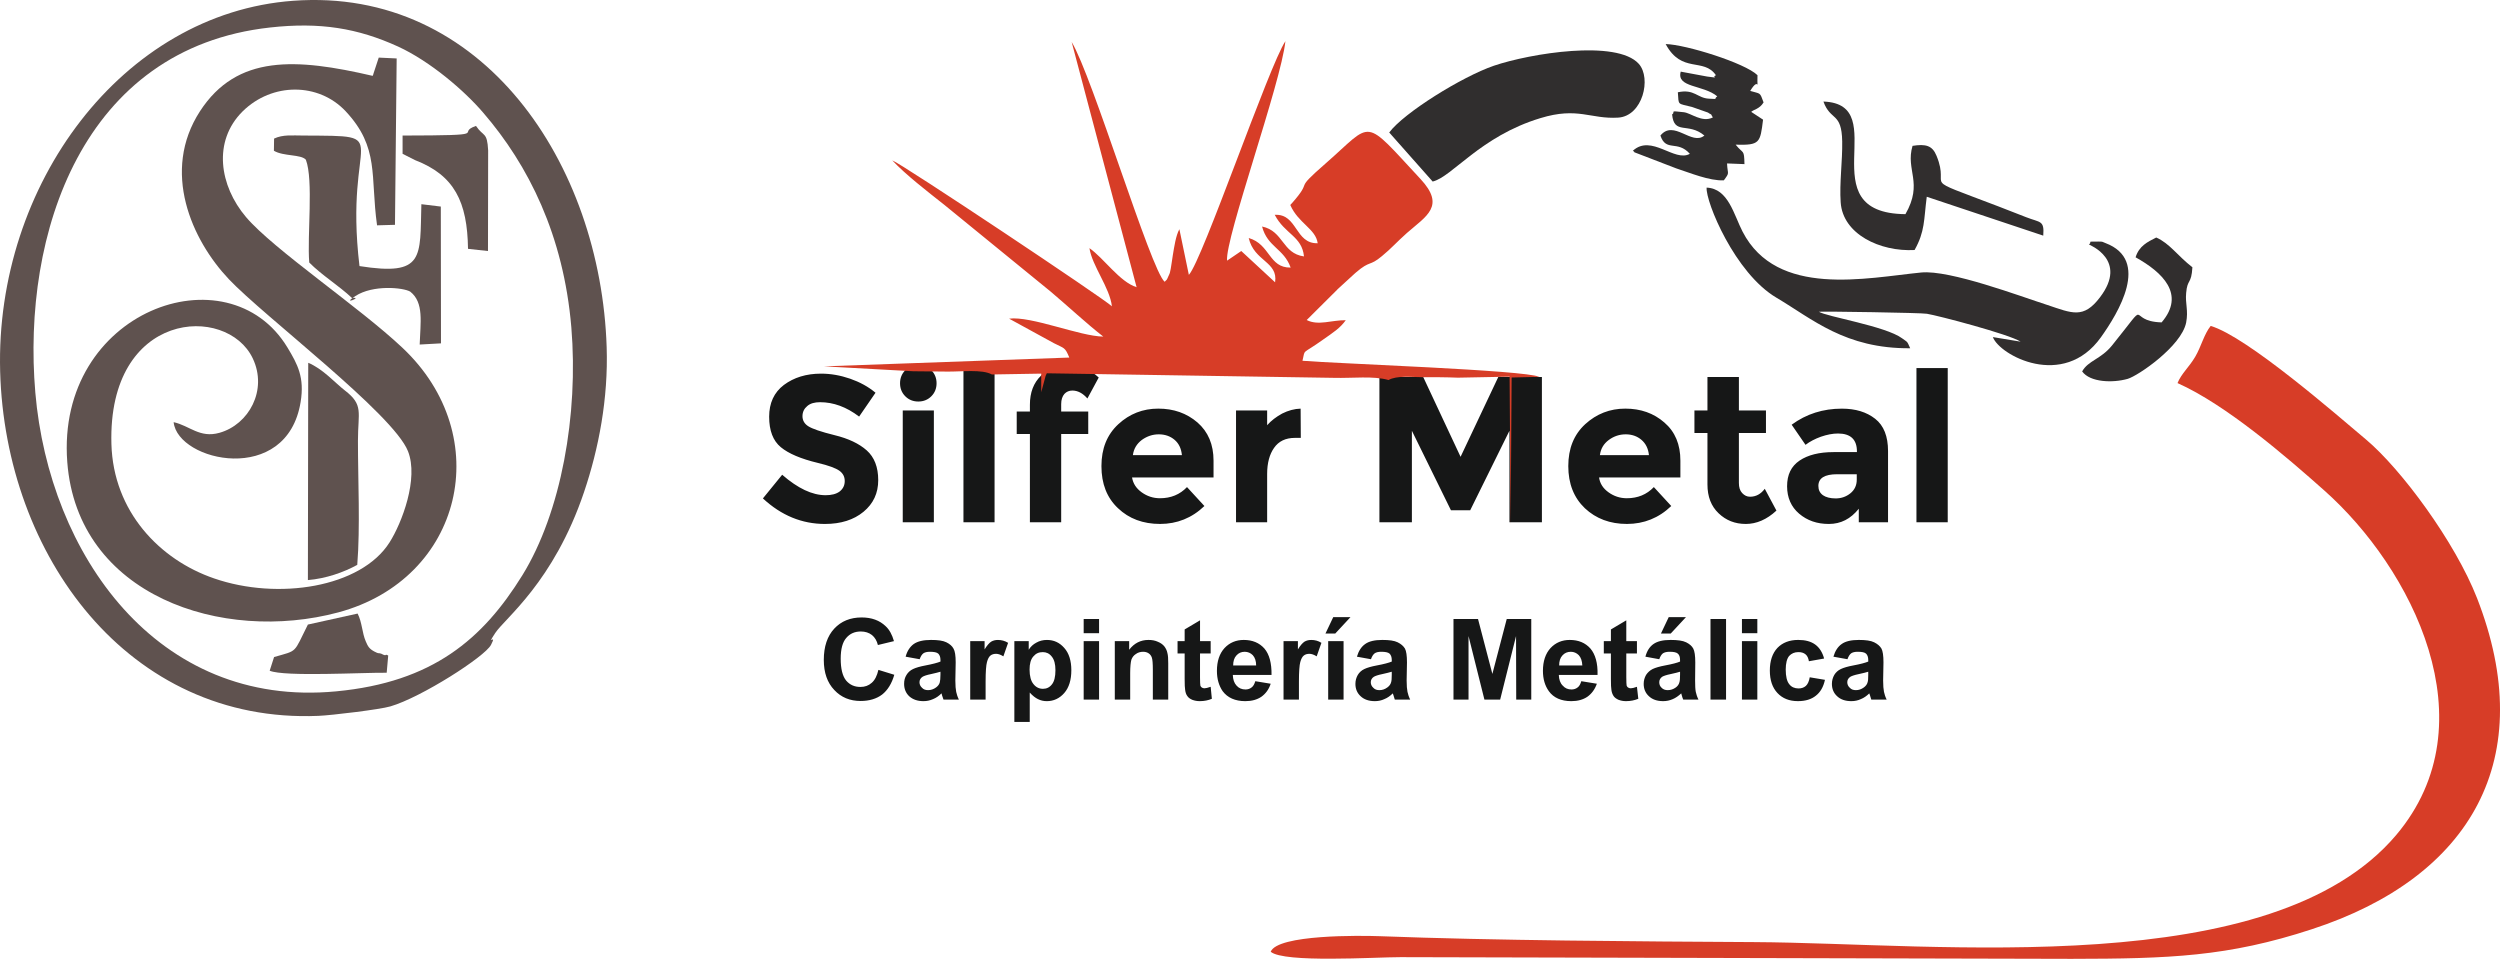
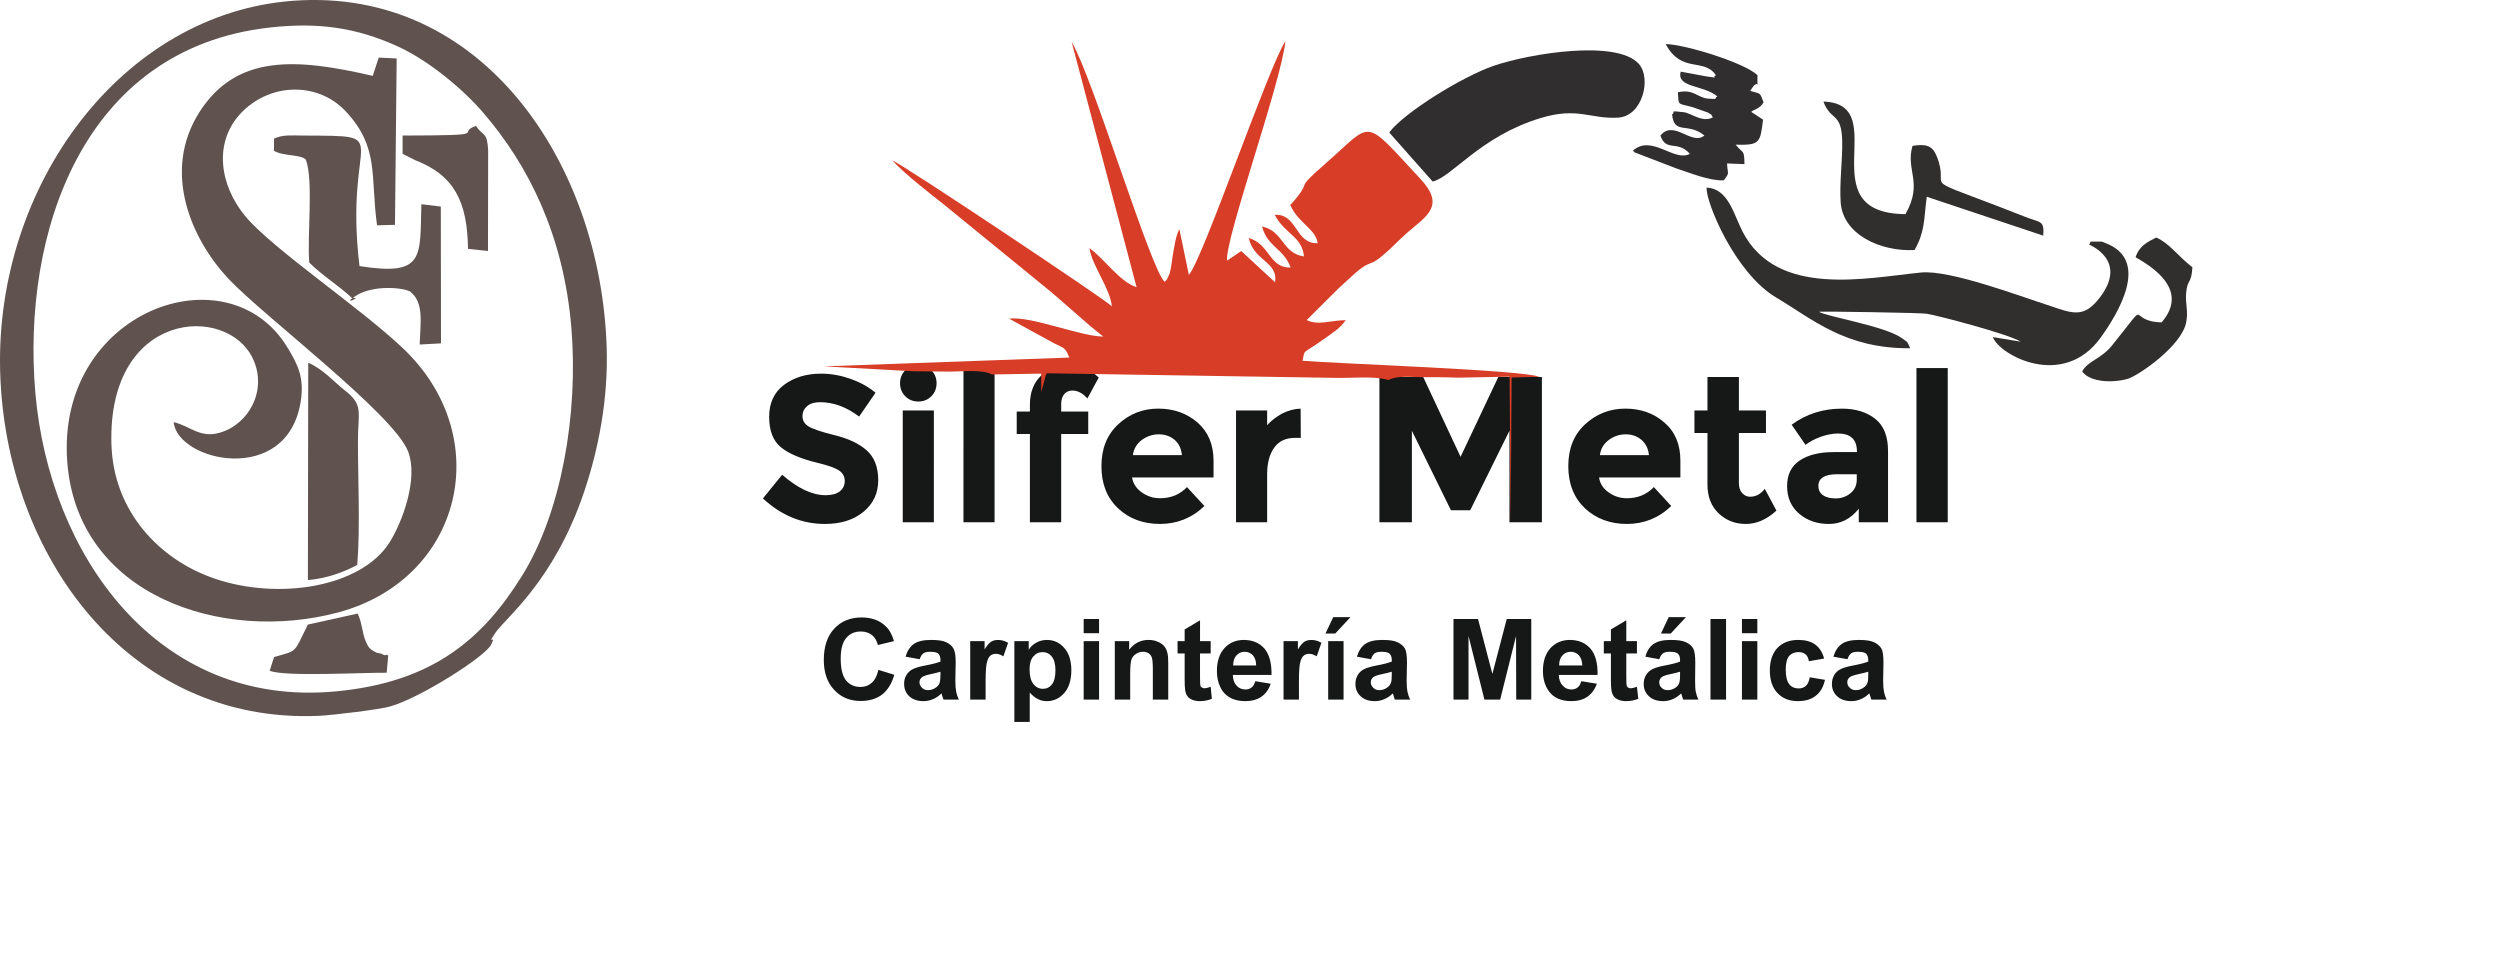
<svg xmlns="http://www.w3.org/2000/svg" version="1.1" id="Layer_1" x="0px" y="0px" width="289.563px" height="111.059px" viewBox="0 0 289.563 111.059" enable-background="new 0 0 289.563 111.059" xml:space="preserve">
  <g>
    <path fill-rule="evenodd" clip-rule="evenodd" fill="#5F524F" d="M43.163,8.786c-8.852-2.056-15.707-2.507-19.996,4.093   c-4.524,6.972-0.96,14.924,3.349,19.468c4.035,4.269,19.037,15.589,20.74,19.917c1.254,3.173-0.705,8.304-2.134,10.557   c-3.31,5.229-12.926,6.736-20.329,4.172c-6.287-2.155-11.673-7.736-11.888-15.57c-0.431-15.492,13.376-16.236,16.373-9.91   c1.743,3.663-0.45,7.658-3.858,8.617c-2.292,0.646-3.447-0.822-5.308-1.234c0.47,4.583,13.122,7.423,14.708-2.331   c0.471-2.859-0.353-4.367-1.508-6.287C26.437,28.841,6.461,35.97,7.792,53.518C8.968,69.01,25.752,74.532,39.187,70.929   c14.415-3.877,18.332-20.388,7.423-30.65c-4.975-4.7-14.924-11.379-18.116-15.139c-3.075-3.623-3.878-8.774-0.392-12.241   c3.427-3.369,8.793-3.349,11.927-0.02c3.956,4.23,2.84,7.501,3.643,13.22l2.076-0.059l0.196-19.271l-2.076-0.098l-0.607,1.841   C43.241,8.571,43.222,8.708,43.163,8.786L43.163,8.786z" />
-     <path fill-rule="evenodd" clip-rule="evenodd" fill="#D73D27" d="M269.211,56.809c10.105,8.97,19.33,26.89,8.324,39.913   c-14.415,17.021-52.859,12.515-74.364,12.397c-13.337-0.078-30.043-0.176-43.4-0.686c-2.154-0.078-11.79-0.215-12.592,1.803   c1.527,1.312,12.083,0.626,15.041,0.626l77.713,0.196c11.32-0.02,18.097-0.235,27.83-3.428   c18.547-6.052,26.361-19.839,19.135-38.366c-2.547-6.502-8.755-14.904-12.848-18.352c-3.329-2.8-13.788-11.927-17.998-13.161   c-0.765,0.96-1.098,2.37-1.764,3.525c-0.725,1.253-1.625,1.978-2.076,3.095C257.832,46.879,264.785,52.872,269.211,56.809   L269.211,56.809z" />
    <path fill-rule="evenodd" clip-rule="evenodd" fill="#5F524F" d="M4.091,45.469C2.524,27.098,9.516,5.594,31.275,3.185   c5.797-0.646,10.164,0.078,14.845,2.213c3.701,1.704,7.658,5.092,9.851,7.658c5.249,6.091,9.303,14.199,10.204,24.854   C67.017,48.015,65,59.354,60.496,66.64c-4.563,7.364-10.361,12.378-21.563,13.436C18.153,82.053,5.697,64.173,4.091,45.469   L4.091,45.469z M33.958,0.09C14.177,1.54-0.57,21.399,0.017,43.021C0.605,64.31,14.843,83.836,36.876,82.915   c1.508-0.059,7.168-0.744,8.343-1.097c3.564-1.038,10.948-5.758,11.653-7.129c0.764-1.488-0.666,0.392,0.489-1.371   c1.097-1.685,6.757-5.876,10.282-16.314c1.704-5.033,2.82-10.85,2.624-16.784C69.583,18.99,55.952-1.535,33.958,0.09L33.958,0.09z" />
    <path fill-rule="evenodd" clip-rule="evenodd" fill="#312E2E" d="M221.248,40.337c-0.393-0.881-0.255-0.646-0.94-1.155   c-1.899-1.41-8.773-2.507-9.636-3.075c0.489-0.059,11.908,0.117,12.515,0.235c1.233,0.196,9.538,2.37,10.851,3.231l-3.212-0.529   c0.744,2.076,8.146,6.13,12.515,0.02c1.997-2.801,5.758-8.931,0.528-10.909c-0.392-0.137-0.215-0.176-0.822-0.176   c-1.547,0-0.607,0-1.097,0.333c0.059,0.059,4.563,1.802,1.292,6.11c-1.919,2.546-3.23,1.86-6.11,0.901   c-3.055-0.979-11.301-4.093-14.61-3.76c-6.346,0.626-16.705,2.958-20.681-4.72c-1.02-1.959-1.646-5.014-4.172-5.112   c-0.117,1.645,3.271,9.91,8.088,12.75C209.928,36.949,213.708,40.396,221.248,40.337L221.248,40.337z" />
    <path fill-rule="evenodd" clip-rule="evenodd" fill="#302E2E" d="M160.907,15.347l5.032,5.68c2.253-0.529,5.504-5.229,12.476-7.344   c4.349-1.332,5.798,0.137,9.01-0.059c2.84-0.176,3.878-4.563,2.39-6.228c-2.546-2.839-12.573-1.214-16.784,0.216   C169.328,8.884,162.592,13.075,160.907,15.347L160.907,15.347z" />
    <path fill-rule="evenodd" clip-rule="evenodd" fill="#5F524F" d="M31.745,16.052l-0.02,1.41c1.117,0.666,3.134,0.392,3.702,1.038   c0.901,2.37,0.137,8.813,0.392,11.907c1.469,1.489,3.447,2.684,4.955,4.113c1.41-0.196-1.391,0.92,0.392-0.235   c2.057-1.332,5.542-0.979,6.346-0.509c1.625,1.273,1.175,3.603,1.097,6.13l2.468-0.137l-0.02-15.844l-2.252-0.274   c-0.176,6.169,0.412,8.363-7.168,7.168c-1.86-15.57,4.504-15.042-6.522-15.12C33.899,15.7,32.763,15.563,31.745,16.052   L31.745,16.052z" />
    <path fill-rule="evenodd" clip-rule="evenodd" fill="#5F524F" d="M35.662,67.188c2.095-0.176,4.152-0.9,5.718-1.763   c0.353-4.387,0.079-9.832,0.079-14.355c0-3.369,0.685-4.152-1.528-5.856c-1.116-0.862-2.526-2.487-4.23-3.192L35.662,67.188z" />
    <path fill-rule="evenodd" clip-rule="evenodd" fill="#302E2E" d="M198.745,8.708c-0.607,0.294,0.646,0.353-1.019,0.157   l-3.056-0.568c-0.528,1.88,2.604,1.508,4.23,2.859c-0.528,0.392,0.274,0.313-0.94,0.274c-1.391-0.059-1.684-1.155-3.623-0.744   c0.117,1.567-0.098,1.253,1.646,1.704l1.841,0.646c0.666,0.47,0.117-0.137,0.568,0.568c-1.273,0.627-2.508-0.509-3.369-0.607   c-1.841-0.215-0.881-0.039-1.352,0.254c0.235,2.429,1.842,0.862,3.741,2.448c-1.469,1.214-3.545-1.899-5.093,0   c0.646,1.939,1.959,0.49,3.408,2.115c-1.763,1.019-4.445-2.331-6.6-0.353c0.059,0.059,0.156,0.078,0.176,0.176l4.838,1.861   c1.566,0.509,3.857,1.469,5.523,1.39c0.725-0.979,0.43-0.626,0.371-1.958l2.018,0.079c-0.039-1.782-0.117-1.117-1.019-2.252   c2.82,0.078,2.84-0.215,3.173-2.898l-1.371-0.901c0.255-0.274,0.96-0.313,1.43-1.097c-0.45-1.234-0.313-0.96-1.547-1.332   c1.116-1.86,0.783,0.47,0.842-1.821c-1.43-1.41-8.343-3.564-10.635-3.604C194.789,8.571,197.314,6.632,198.745,8.708L198.745,8.708   z" />
    <path fill-rule="evenodd" clip-rule="evenodd" fill="#312E2E" d="M221.757,28.958c1.214-2.174,1.058-3.427,1.41-6.169l13.494,4.504   c0.137-1.802-0.333-1.488-1.979-2.135c-0.979-0.392-2.135-0.842-3.271-1.273c-9.498-3.623-5.405-1.684-7.109-5.836   c-0.489-1.215-1.273-1.391-2.781-1.156c-0.842,2.84,1.273,4.25-0.822,7.912c-11.339-0.098-1.332-12.75-9.499-13.043   c0.823,2.292,2.115,1.175,2.175,4.622c0.039,2.272-0.333,4.818-0.177,7.05C213.434,27.118,217.762,29.174,221.757,28.958   L221.757,28.958z" />
    <path fill-rule="evenodd" clip-rule="evenodd" fill="#312E2E" d="M247.354,29.801c3.095,1.724,5.816,4.27,3.016,7.54   c-4.25-0.117-1.058-3.133-5.738,2.664c-1.313,1.625-2.762,1.743-3.467,3.016c0.921,1.273,3.545,1.352,5.269,0.862   c1.215-0.353,6.229-3.78,6.777-6.522c0.273-1.43-0.118-2.154,0-3.427c0.137-1.665,0.606-0.959,0.725-2.977   c-1.725-1.332-2.625-2.762-4.191-3.447C248.706,28.038,247.766,28.489,247.354,29.801L247.354,29.801z" />
    <path fill-rule="evenodd" clip-rule="evenodd" fill="#5F524F" d="M46.629,15.7v2.115l1.43,0.725   c4.583,1.763,6.071,4.837,6.149,10.282l2.312,0.254l0.02-11.653c-0.118-2.213-0.529-1.528-1.41-2.84   C52.603,15.464,57.459,15.68,46.629,15.7L46.629,15.7z" />
    <path fill-rule="evenodd" clip-rule="evenodd" fill="#5F524F" d="M35.662,72.339c-1.704,3.389-1.117,2.958-3.917,3.761   l-0.509,1.586c1.684,0.725,10.889,0.196,13.553,0.235l0.176-1.998c-0.117-0.039-0.254-0.137-0.293-0.059   c-0.059,0.098-0.47-0.117-0.529-0.156c-0.47-0.138-0.157,0.078-0.803-0.255c-0.568-0.313-0.725-0.568-0.979-1.175   c-0.431-0.999-0.411-2.174-0.94-3.212L35.662,72.339z" />
    <path fill="#161717" d="M101.741,77.588l1.841,0.568c-0.293,1.018-0.764,1.781-1.41,2.291c-0.646,0.49-1.488,0.744-2.487,0.744   c-1.234,0-2.252-0.411-3.055-1.273c-0.803-0.842-1.214-1.997-1.214-3.485c0-1.548,0.411-2.762,1.214-3.623   c0.803-0.862,1.86-1.293,3.173-1.293c1.136,0,2.076,0.333,2.781,1.019c0.431,0.392,0.744,0.979,0.959,1.724l-1.861,0.45   c-0.117-0.489-0.353-0.882-0.686-1.155c-0.353-0.274-0.783-0.412-1.292-0.412c-0.685,0-1.253,0.235-1.684,0.745   c-0.431,0.489-0.646,1.292-0.646,2.408c0,1.176,0.215,2.018,0.627,2.527c0.431,0.509,0.979,0.744,1.665,0.744   c0.509,0,0.94-0.157,1.292-0.471C101.33,78.782,101.584,78.273,101.741,77.588L101.741,77.588z M106.52,76.354l-1.625-0.293   c0.176-0.666,0.509-1.155,0.94-1.469c0.45-0.313,1.116-0.471,1.998-0.471c0.803,0,1.391,0.079,1.782,0.274   c0.392,0.196,0.666,0.431,0.822,0.725c0.177,0.294,0.255,0.822,0.255,1.606l-0.039,2.096c0,0.587,0.039,1.018,0.098,1.312   c0.059,0.274,0.157,0.587,0.313,0.901h-1.782c-0.039-0.117-0.098-0.295-0.176-0.51c-0.02-0.117-0.039-0.176-0.059-0.215   c-0.293,0.293-0.626,0.528-0.979,0.666c-0.353,0.156-0.705,0.234-1.116,0.234c-0.686,0-1.234-0.195-1.645-0.568   c-0.392-0.371-0.588-0.861-0.588-1.43c0-0.391,0.079-0.725,0.274-1.037c0.176-0.294,0.431-0.529,0.764-0.686   c0.333-0.157,0.803-0.294,1.43-0.412c0.823-0.156,1.41-0.313,1.743-0.45v-0.176c0-0.353-0.098-0.588-0.255-0.744   c-0.176-0.157-0.509-0.216-0.979-0.216c-0.313,0-0.568,0.059-0.744,0.177C106.774,75.806,106.637,76.021,106.52,76.354   L106.52,76.354z M108.929,77.803c-0.235,0.079-0.607,0.157-1.097,0.274c-0.49,0.099-0.823,0.216-0.979,0.313   c-0.235,0.156-0.353,0.372-0.353,0.627c0,0.254,0.098,0.47,0.294,0.646c0.176,0.195,0.411,0.273,0.705,0.273   c0.313,0,0.627-0.098,0.92-0.313c0.215-0.157,0.373-0.354,0.431-0.588c0.039-0.156,0.078-0.45,0.078-0.881V77.803z M114.158,81.035   h-1.782v-6.776h1.665v0.959c0.274-0.45,0.528-0.744,0.764-0.9c0.235-0.137,0.489-0.196,0.783-0.196   c0.392,0,0.803,0.099,1.175,0.333l-0.548,1.567c-0.313-0.196-0.588-0.294-0.842-0.294s-0.47,0.059-0.646,0.195   c-0.177,0.138-0.313,0.392-0.412,0.765c-0.098,0.352-0.157,1.115-0.157,2.252V81.035z M117.487,74.259h1.665v0.998   c0.216-0.352,0.509-0.626,0.881-0.822c0.372-0.215,0.784-0.313,1.234-0.313c0.784,0,1.45,0.294,1.998,0.921   c0.549,0.607,0.823,1.488,0.823,2.585c0,1.136-0.274,2.018-0.823,2.645c-0.548,0.626-1.233,0.939-2.017,0.939   c-0.372,0-0.705-0.078-1.019-0.234c-0.293-0.138-0.626-0.393-0.959-0.764v3.407h-1.782V74.259z M119.25,77.549   c0,0.764,0.157,1.332,0.45,1.684c0.294,0.373,0.666,0.549,1.097,0.549c0.412,0,0.764-0.156,1.038-0.51   c0.274-0.332,0.411-0.881,0.411-1.645c0-0.705-0.137-1.233-0.431-1.586c-0.274-0.353-0.626-0.51-1.038-0.51   c-0.45,0-0.803,0.157-1.097,0.51C119.387,76.374,119.25,76.883,119.25,77.549L119.25,77.549z M125.517,73.338v-1.646h1.782v1.646   H125.517z M125.517,81.035v-6.776h1.782v6.776H125.517z M135.31,81.035h-1.782v-3.447c0-0.744-0.039-1.214-0.118-1.43   c-0.078-0.216-0.196-0.372-0.372-0.489c-0.176-0.118-0.392-0.177-0.626-0.177c-0.313,0-0.607,0.078-0.842,0.255   c-0.255,0.156-0.431,0.392-0.529,0.666c-0.079,0.294-0.137,0.803-0.137,1.566v3.056h-1.782v-6.776h1.665v0.998   c0.587-0.764,1.332-1.136,2.232-1.136c0.411,0,0.764,0.06,1.097,0.216c0.333,0.137,0.568,0.313,0.744,0.528   c0.176,0.235,0.294,0.471,0.353,0.764c0.079,0.274,0.098,0.686,0.098,1.195V81.035z M140.226,74.259v1.43h-1.234v2.741   c0,0.549,0.02,0.882,0.04,0.979c0.02,0.078,0.079,0.157,0.157,0.216s0.196,0.098,0.313,0.098c0.156,0,0.392-0.059,0.725-0.176   l0.137,1.391c-0.411,0.176-0.881,0.273-1.41,0.273c-0.313,0-0.607-0.059-0.861-0.156c-0.274-0.117-0.451-0.255-0.568-0.432   c-0.137-0.176-0.215-0.41-0.254-0.705c-0.04-0.215-0.059-0.627-0.059-1.272v-2.957h-0.822v-1.43h0.822v-1.352l1.782-1.058v2.409   H140.226z M145.396,78.9l1.783,0.293c-0.216,0.666-0.588,1.156-1.078,1.508c-0.489,0.334-1.116,0.51-1.86,0.51   c-1.175,0-2.057-0.392-2.625-1.155c-0.431-0.627-0.666-1.41-0.666-2.351c0-1.116,0.293-1.997,0.881-2.644   c0.588-0.627,1.332-0.94,2.233-0.94c0.999,0,1.802,0.333,2.39,0.999c0.568,0.666,0.842,1.685,0.822,3.056h-4.485   c0.02,0.528,0.157,0.939,0.431,1.233c0.274,0.313,0.626,0.45,1.038,0.45c0.274,0,0.509-0.078,0.705-0.234   C145.161,79.487,145.298,79.232,145.396,78.9L145.396,78.9z M145.493,77.078c0-0.509-0.137-0.92-0.391-1.194   c-0.254-0.255-0.568-0.392-0.94-0.392s-0.705,0.137-0.959,0.431c-0.254,0.274-0.372,0.666-0.372,1.155H145.493z M150.448,81.035   h-1.782v-6.776h1.665v0.959c0.273-0.45,0.529-0.744,0.764-0.9c0.235-0.137,0.49-0.196,0.783-0.196c0.412,0,0.803,0.099,1.176,0.333   l-0.549,1.567c-0.313-0.196-0.588-0.294-0.842-0.294c-0.255,0-0.471,0.059-0.646,0.195c-0.176,0.138-0.313,0.392-0.412,0.765   c-0.098,0.352-0.156,1.115-0.156,2.252V81.035z M153.837,81.035v-6.776h1.782v6.776H153.837z M153.523,73.377l0.901-1.899h1.997   l-1.763,1.899H153.523z M158.792,76.354l-1.626-0.293c0.196-0.666,0.51-1.155,0.96-1.469c0.431-0.313,1.097-0.471,1.978-0.471   c0.804,0,1.391,0.079,1.782,0.274c0.392,0.196,0.666,0.431,0.843,0.725c0.156,0.294,0.234,0.822,0.234,1.606l-0.039,2.096   c0,0.587,0.039,1.018,0.098,1.312c0.06,0.274,0.157,0.587,0.314,0.901h-1.783c-0.039-0.117-0.098-0.295-0.156-0.51   c-0.039-0.117-0.059-0.176-0.078-0.215c-0.294,0.293-0.627,0.528-0.979,0.666c-0.333,0.156-0.705,0.234-1.097,0.234   c-0.705,0-1.253-0.195-1.646-0.568c-0.411-0.371-0.606-0.861-0.606-1.43c0-0.391,0.098-0.725,0.274-1.037   c0.176-0.294,0.431-0.529,0.764-0.686c0.332-0.157,0.803-0.294,1.43-0.412c0.842-0.156,1.41-0.313,1.743-0.45v-0.176   c0-0.353-0.099-0.588-0.255-0.744c-0.177-0.157-0.51-0.216-0.979-0.216c-0.313,0-0.568,0.059-0.744,0.177   C159.046,75.806,158.909,76.021,158.792,76.354L158.792,76.354z M161.201,77.803c-0.235,0.079-0.607,0.157-1.098,0.274   c-0.489,0.099-0.822,0.216-0.979,0.313c-0.235,0.156-0.353,0.372-0.353,0.627c0,0.254,0.098,0.47,0.293,0.646   c0.177,0.195,0.412,0.273,0.705,0.273c0.333,0,0.627-0.098,0.921-0.313c0.216-0.157,0.372-0.354,0.431-0.588   c0.059-0.156,0.079-0.45,0.079-0.881V77.803z M168.35,81.035v-9.343h2.84l1.664,6.365l1.665-6.365h2.84v9.343h-1.743l-0.02-7.364   l-1.841,7.364h-1.821l-1.842-7.364v7.364H168.35z M183.155,78.9l1.802,0.293c-0.235,0.666-0.606,1.156-1.097,1.508   c-0.49,0.334-1.116,0.51-1.86,0.51c-1.175,0-2.057-0.392-2.604-1.155c-0.451-0.627-0.686-1.41-0.686-2.351   c0-1.116,0.293-1.997,0.881-2.644c0.588-0.627,1.332-0.94,2.232-0.94c0.999,0,1.803,0.333,2.39,0.999   c0.567,0.666,0.862,1.685,0.823,3.056h-4.486c0.02,0.528,0.157,0.939,0.451,1.233c0.273,0.313,0.607,0.45,1.019,0.45   c0.274,0,0.509-0.078,0.705-0.234C182.921,79.487,183.058,79.232,183.155,78.9L183.155,78.9z M183.272,77.078   c-0.02-0.509-0.156-0.92-0.411-1.194c-0.255-0.255-0.567-0.392-0.921-0.392c-0.391,0-0.725,0.137-0.979,0.431   c-0.255,0.274-0.372,0.666-0.372,1.155H183.272z M189.599,74.259v1.43h-1.233v2.741c0,0.549,0.02,0.882,0.039,0.979   c0.02,0.078,0.078,0.157,0.156,0.216c0.098,0.059,0.196,0.098,0.313,0.098c0.156,0,0.411-0.059,0.725-0.176l0.157,1.391   c-0.432,0.176-0.901,0.273-1.431,0.273c-0.313,0-0.606-0.059-0.861-0.156c-0.255-0.117-0.45-0.255-0.568-0.432   c-0.117-0.176-0.215-0.41-0.254-0.705c-0.039-0.215-0.059-0.627-0.059-1.272v-2.957h-0.822v-1.43h0.822v-1.352l1.782-1.058v2.409   H189.599z M192.184,76.354l-1.605-0.293c0.176-0.666,0.489-1.155,0.939-1.469c0.451-0.313,1.098-0.471,1.979-0.471   c0.803,0,1.41,0.079,1.802,0.274c0.392,0.196,0.666,0.431,0.823,0.725c0.156,0.294,0.234,0.822,0.234,1.606l-0.02,2.096   c0,0.587,0.02,1.018,0.078,1.312c0.059,0.274,0.156,0.587,0.313,0.901h-1.763c-0.059-0.117-0.117-0.295-0.176-0.51   c-0.039-0.117-0.059-0.176-0.059-0.215c-0.314,0.293-0.646,0.528-0.98,0.666c-0.352,0.156-0.725,0.234-1.115,0.234   c-0.705,0-1.254-0.195-1.646-0.568c-0.411-0.371-0.607-0.861-0.607-1.43c0-0.391,0.099-0.725,0.274-1.037   c0.195-0.294,0.45-0.529,0.764-0.686c0.333-0.157,0.803-0.294,1.43-0.412c0.842-0.156,1.43-0.313,1.743-0.45v-0.176   c0-0.353-0.078-0.588-0.255-0.744c-0.176-0.157-0.489-0.216-0.959-0.216c-0.334,0-0.568,0.059-0.764,0.177   C192.438,75.806,192.301,76.021,192.184,76.354L192.184,76.354z M194.593,77.803c-0.235,0.079-0.587,0.157-1.097,0.274   c-0.49,0.099-0.822,0.216-0.979,0.313c-0.216,0.156-0.333,0.372-0.333,0.627c0,0.254,0.078,0.47,0.274,0.646   c0.177,0.195,0.431,0.273,0.705,0.273c0.333,0,0.646-0.098,0.94-0.313c0.215-0.157,0.352-0.354,0.411-0.588   c0.059-0.156,0.078-0.45,0.078-0.881V77.803z M192.38,73.377l0.901-1.899h1.997l-1.763,1.899H192.38z M198.118,81.035v-9.343h1.802   v9.343H198.118z M201.761,73.338v-1.646h1.782v1.646H201.761z M201.761,81.035v-6.776h1.782v6.776H201.761z M211.279,76.275   l-1.763,0.313c-0.059-0.353-0.176-0.627-0.393-0.803c-0.215-0.177-0.488-0.255-0.822-0.255c-0.45,0-0.803,0.157-1.076,0.451   c-0.255,0.313-0.393,0.842-0.393,1.566c0,0.803,0.138,1.371,0.412,1.703c0.254,0.334,0.626,0.49,1.076,0.49   c0.334,0,0.627-0.098,0.843-0.294s0.372-0.528,0.45-0.999l1.763,0.294c-0.177,0.823-0.528,1.43-1.058,1.841   c-0.51,0.412-1.195,0.627-2.076,0.627c-0.998,0-1.782-0.313-2.369-0.939c-0.588-0.627-0.882-1.489-0.882-2.605   s0.294-1.997,0.882-2.624c0.587-0.607,1.391-0.921,2.408-0.921c0.822,0,1.469,0.177,1.959,0.529S211.083,75.551,211.279,76.275   L211.279,76.275z M213.981,76.354l-1.625-0.293c0.195-0.666,0.51-1.155,0.959-1.469c0.432-0.313,1.098-0.471,1.979-0.471   c0.803,0,1.391,0.079,1.782,0.274c0.392,0.196,0.666,0.431,0.842,0.725c0.157,0.294,0.235,0.822,0.235,1.606l-0.039,2.096   c0,0.587,0.039,1.018,0.098,1.312c0.059,0.274,0.157,0.587,0.313,0.901h-1.782c-0.039-0.117-0.098-0.295-0.156-0.51   c-0.039-0.117-0.059-0.176-0.078-0.215c-0.294,0.293-0.627,0.528-0.979,0.666c-0.333,0.156-0.705,0.234-1.097,0.234   c-0.705,0-1.254-0.195-1.646-0.568c-0.411-0.371-0.606-0.861-0.606-1.43c0-0.391,0.098-0.725,0.273-1.037   c0.176-0.294,0.432-0.529,0.764-0.686c0.334-0.157,0.803-0.294,1.43-0.412c0.843-0.156,1.41-0.313,1.743-0.45v-0.176   c0-0.353-0.098-0.588-0.255-0.744c-0.176-0.157-0.489-0.216-0.979-0.216c-0.313,0-0.568,0.059-0.744,0.177   C214.236,75.806,214.1,76.021,213.981,76.354L213.981,76.354z M216.391,77.803c-0.235,0.079-0.587,0.157-1.097,0.274   c-0.489,0.099-0.822,0.216-0.979,0.313c-0.235,0.156-0.354,0.372-0.354,0.627c0,0.254,0.098,0.47,0.294,0.646   c0.177,0.195,0.411,0.273,0.705,0.273c0.333,0,0.627-0.098,0.921-0.313c0.215-0.157,0.372-0.354,0.431-0.588   c0.059-0.156,0.078-0.45,0.078-0.881V77.803z" />
    <path fill="#161717" d="M94.984,46.585c-0.627,0-1.136,0.137-1.488,0.45c-0.353,0.294-0.549,0.686-0.549,1.175   c0,0.49,0.235,0.881,0.666,1.156c0.45,0.294,1.469,0.646,3.055,1.038c1.606,0.392,2.84,0.979,3.721,1.763   c0.881,0.783,1.332,1.938,1.332,3.447s-0.567,2.722-1.704,3.663c-1.136,0.939-2.625,1.41-4.465,1.41   c-2.664,0-5.053-0.979-7.188-2.958l2.232-2.741c1.822,1.586,3.486,2.37,5.034,2.37c0.686,0,1.233-0.138,1.625-0.432   c0.392-0.313,0.587-0.705,0.587-1.214s-0.215-0.901-0.627-1.194c-0.411-0.294-1.253-0.607-2.487-0.901   c-1.958-0.47-3.388-1.077-4.289-1.821c-0.901-0.745-1.351-1.919-1.351-3.525c0-1.586,0.568-2.82,1.704-3.682   c1.156-0.862,2.585-1.312,4.309-1.312c1.117,0,2.233,0.196,3.369,0.587c1.116,0.392,2.096,0.92,2.938,1.625l-1.9,2.762   C98.04,47.133,96.531,46.585,94.984,46.585L94.984,46.585z M108.165,60.49h-3.604V47.545h3.604V60.49z M104.855,45.9   c-0.411-0.412-0.607-0.921-0.607-1.508s0.196-1.097,0.607-1.508c0.412-0.411,0.92-0.607,1.508-0.607   c0.587,0,1.097,0.196,1.508,0.607c0.411,0.412,0.607,0.921,0.607,1.508s-0.196,1.097-0.607,1.508   c-0.411,0.411-0.92,0.607-1.508,0.607C105.775,46.507,105.267,46.311,104.855,45.9L104.855,45.9z M115.196,60.49h-3.604V42.629   h3.604V60.49z M122.912,46.8v0.862h3.134v2.604h-3.134V60.49h-3.623V50.267h-1.528v-2.604h1.528v-0.784   c0-1.43,0.431-2.546,1.292-3.369c0.842-0.823,1.919-1.234,3.193-1.234c1.272,0,2.428,0.47,3.486,1.449l-1.312,2.429   c-0.529-0.607-1.117-0.92-1.743-0.92c-0.372,0-0.686,0.137-0.921,0.392C123.049,45.9,122.912,46.292,122.912,46.8L122.912,46.8z    M139.501,58.61c-1.449,1.391-3.173,2.076-5.131,2.076c-1.979,0-3.604-0.607-4.877-1.821c-1.292-1.215-1.919-2.84-1.919-4.877   s0.646-3.643,1.958-4.857c1.293-1.195,2.84-1.802,4.622-1.802c1.783,0,3.291,0.528,4.544,1.605c1.234,1.078,1.86,2.546,1.86,4.426   V55.3h-9.439c0.117,0.706,0.489,1.273,1.116,1.723c0.626,0.451,1.332,0.686,2.115,0.686c1.273,0,2.312-0.431,3.134-1.292   L139.501,58.61z M136.896,52.715c-0.078-0.764-0.353-1.351-0.861-1.782c-0.49-0.411-1.097-0.626-1.821-0.626   c-0.705,0-1.352,0.215-1.958,0.646c-0.588,0.45-0.94,1.018-1.038,1.762H136.896z M149.979,50.718c-1.077,0-1.88,0.392-2.409,1.155   c-0.528,0.744-0.803,1.763-0.803,3.016v5.601h-3.604V47.545h3.604v1.704c0.47-0.529,1.058-0.979,1.743-1.351   c0.705-0.353,1.41-0.548,2.135-0.568l0.02,3.388H149.979z M174.832,49.895l-4.544,9.205h-2.233l-4.523-9.205V60.49h-3.761V43.667   h5.073l4.328,9.244l4.367-9.244h5.053V60.49h-3.76V49.895z M193.574,58.61c-1.449,1.391-3.173,2.076-5.131,2.076   s-3.584-0.607-4.877-1.821c-1.272-1.215-1.919-2.84-1.919-4.877s0.646-3.643,1.959-4.857c1.312-1.195,2.858-1.802,4.641-1.802   s3.29,0.528,4.524,1.605c1.254,1.078,1.86,2.546,1.86,4.426V55.3h-9.42c0.098,0.706,0.47,1.273,1.097,1.723   c0.627,0.451,1.332,0.686,2.115,0.686c1.272,0,2.311-0.431,3.133-1.292L193.574,58.61z M190.989,52.715   c-0.078-0.764-0.372-1.351-0.882-1.782c-0.489-0.411-1.097-0.626-1.802-0.626c-0.725,0-1.37,0.215-1.958,0.646   c-0.606,0.45-0.94,1.018-1.038,1.762H190.989z M201.408,50.149v5.797c0,0.489,0.117,0.881,0.372,1.155   c0.274,0.295,0.568,0.432,0.921,0.432c0.686,0,1.253-0.313,1.704-0.92l1.351,2.525c-1.116,1.038-2.311,1.548-3.545,1.548   c-1.253,0-2.291-0.411-3.152-1.234c-0.861-0.822-1.293-1.919-1.293-3.349v-5.954h-1.508v-2.604h1.508v-3.878h3.643v3.878h3.134   v2.604H201.408z M218.683,60.49h-3.389v-1.566c-0.939,1.175-2.076,1.763-3.467,1.763c-1.371,0-2.506-0.392-3.447-1.195   c-0.92-0.783-1.39-1.86-1.39-3.172c0-1.332,0.47-2.311,1.449-2.977c0.96-0.646,2.271-0.979,3.937-0.979h2.703v-0.078   c0-1.371-0.725-2.076-2.193-2.076c-0.627,0-1.293,0.137-1.979,0.372c-0.705,0.255-1.293,0.568-1.783,0.94l-1.605-2.331   c1.704-1.253,3.643-1.86,5.816-1.86c1.587,0,2.86,0.392,3.858,1.175c0.999,0.783,1.489,2.037,1.489,3.741V60.49z M215.06,55.555   v-0.626h-2.272c-1.449,0-2.174,0.451-2.174,1.352c0,0.47,0.177,0.822,0.528,1.078c0.334,0.234,0.843,0.371,1.469,0.371   c0.646,0,1.215-0.195,1.705-0.587C214.805,56.75,215.06,56.221,215.06,55.555L215.06,55.555z M225.596,60.49h-3.623V42.629h3.623   V60.49z" />
    <path fill-rule="evenodd" clip-rule="evenodd" fill="#D73D27" d="M105.775,43.001l3.956,0.039c1.567,0.02,4.054-0.293,5.151,0.333   l5.719-0.098v2.154l0.509-1.899c0.039-0.078,0.079-0.196,0.137-0.294l33.275,0.529c2.096,0.059,4.563-0.255,6.306,0.254   c0.921-0.548,2.762-0.333,3.839-0.333c1.41,0,2.781,0,4.191,0.059l5.993-0.117l0.117,17.215l0.117-17.117l3.212-0.078   c-1.703-0.784-23.403-1.528-27.438-1.861c0.371-1.488-0.216-0.587,2.408-2.467c1.117-0.784,1.959-1.313,2.605-2.233   c-1.626-0.02-3.193,0.666-4.524-0.02l3.506-3.486c0.039-0.059,0.117-0.117,0.177-0.176l1.84-1.685   c0.059-0.039,0.138-0.117,0.177-0.157c1.685-1.449,1.547-0.666,3.016-1.9c1.097-0.901,1.665-1.586,2.898-2.683   c2.232-1.958,4.505-3.094,1.567-6.248c-6.757-7.266-5.405-6.678-10.987-1.802c-3.956,3.447-1.272,1.625-3.917,4.622   c-0.039,0.04-0.137,0.118-0.176,0.196c0.92,2.115,2.957,2.762,3.172,4.426c-2.644,0.078-2.33-3.447-4.975-3.291   c1.176,2.252,3.154,2.468,3.389,4.818c-2.546-0.353-2.35-2.938-4.857-3.466c0.627,2.389,2.527,2.546,3.311,4.759   c-2.547,0.039-2.35-2.703-4.857-3.427c0.626,2.722,3.427,2.722,3.055,5.131l-3.917-3.624l-1.645,1.117   c-0.254-2.546,6.248-20.564,6.757-25.421c-1.88,2.781-9.616,25.401-11.183,27.066l-1.097-5.288   c-0.411,0.744-0.587,1.978-0.764,3.036c-0.079,0.431-0.157,1.155-0.235,1.527c-0.118,0.529-0.059,0.431-0.255,0.843   c-0.254,0.567-0.137,0.353-0.45,0.685c-1.586-1.292-8.402-23.894-10.771-27.771l7.52,28.398c-1.958-0.607-3.799-3.369-5.464-4.524   c0.313,2.056,2.37,4.603,2.604,6.737c-0.783-0.803-24.422-16.569-25.44-16.902c1.586,1.685,3.976,3.525,6.032,5.151l12.339,10.067   c2.017,1.704,4.152,3.702,6.071,5.19c-2.683-0.02-8.363-2.409-10.909-2.076l5.19,2.84c1.214,0.627,1.273,0.431,1.782,1.665   l-28.418,1.019L105.775,43.001z" />
  </g>
</svg>